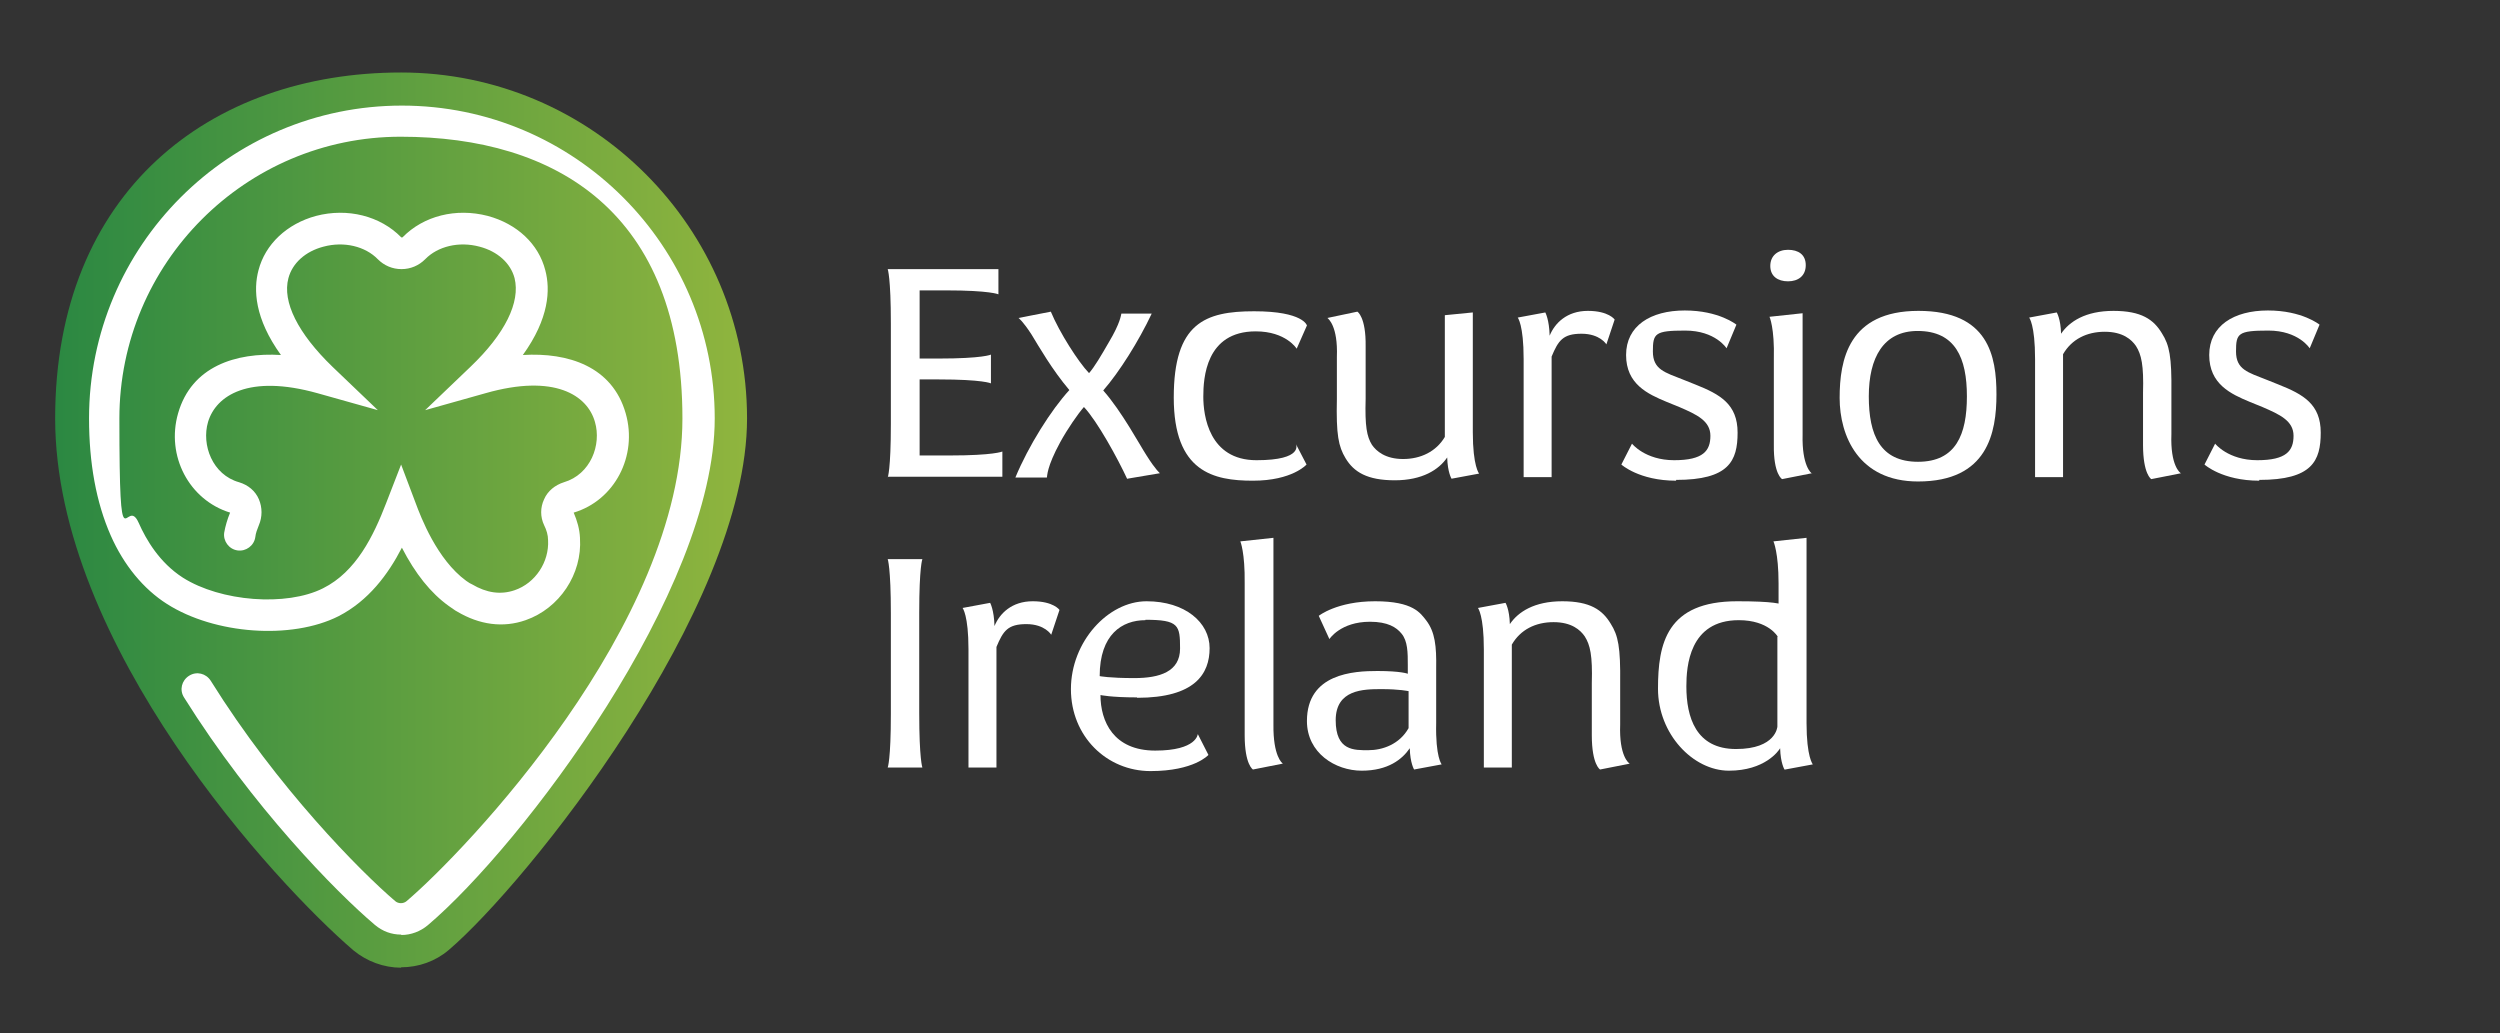
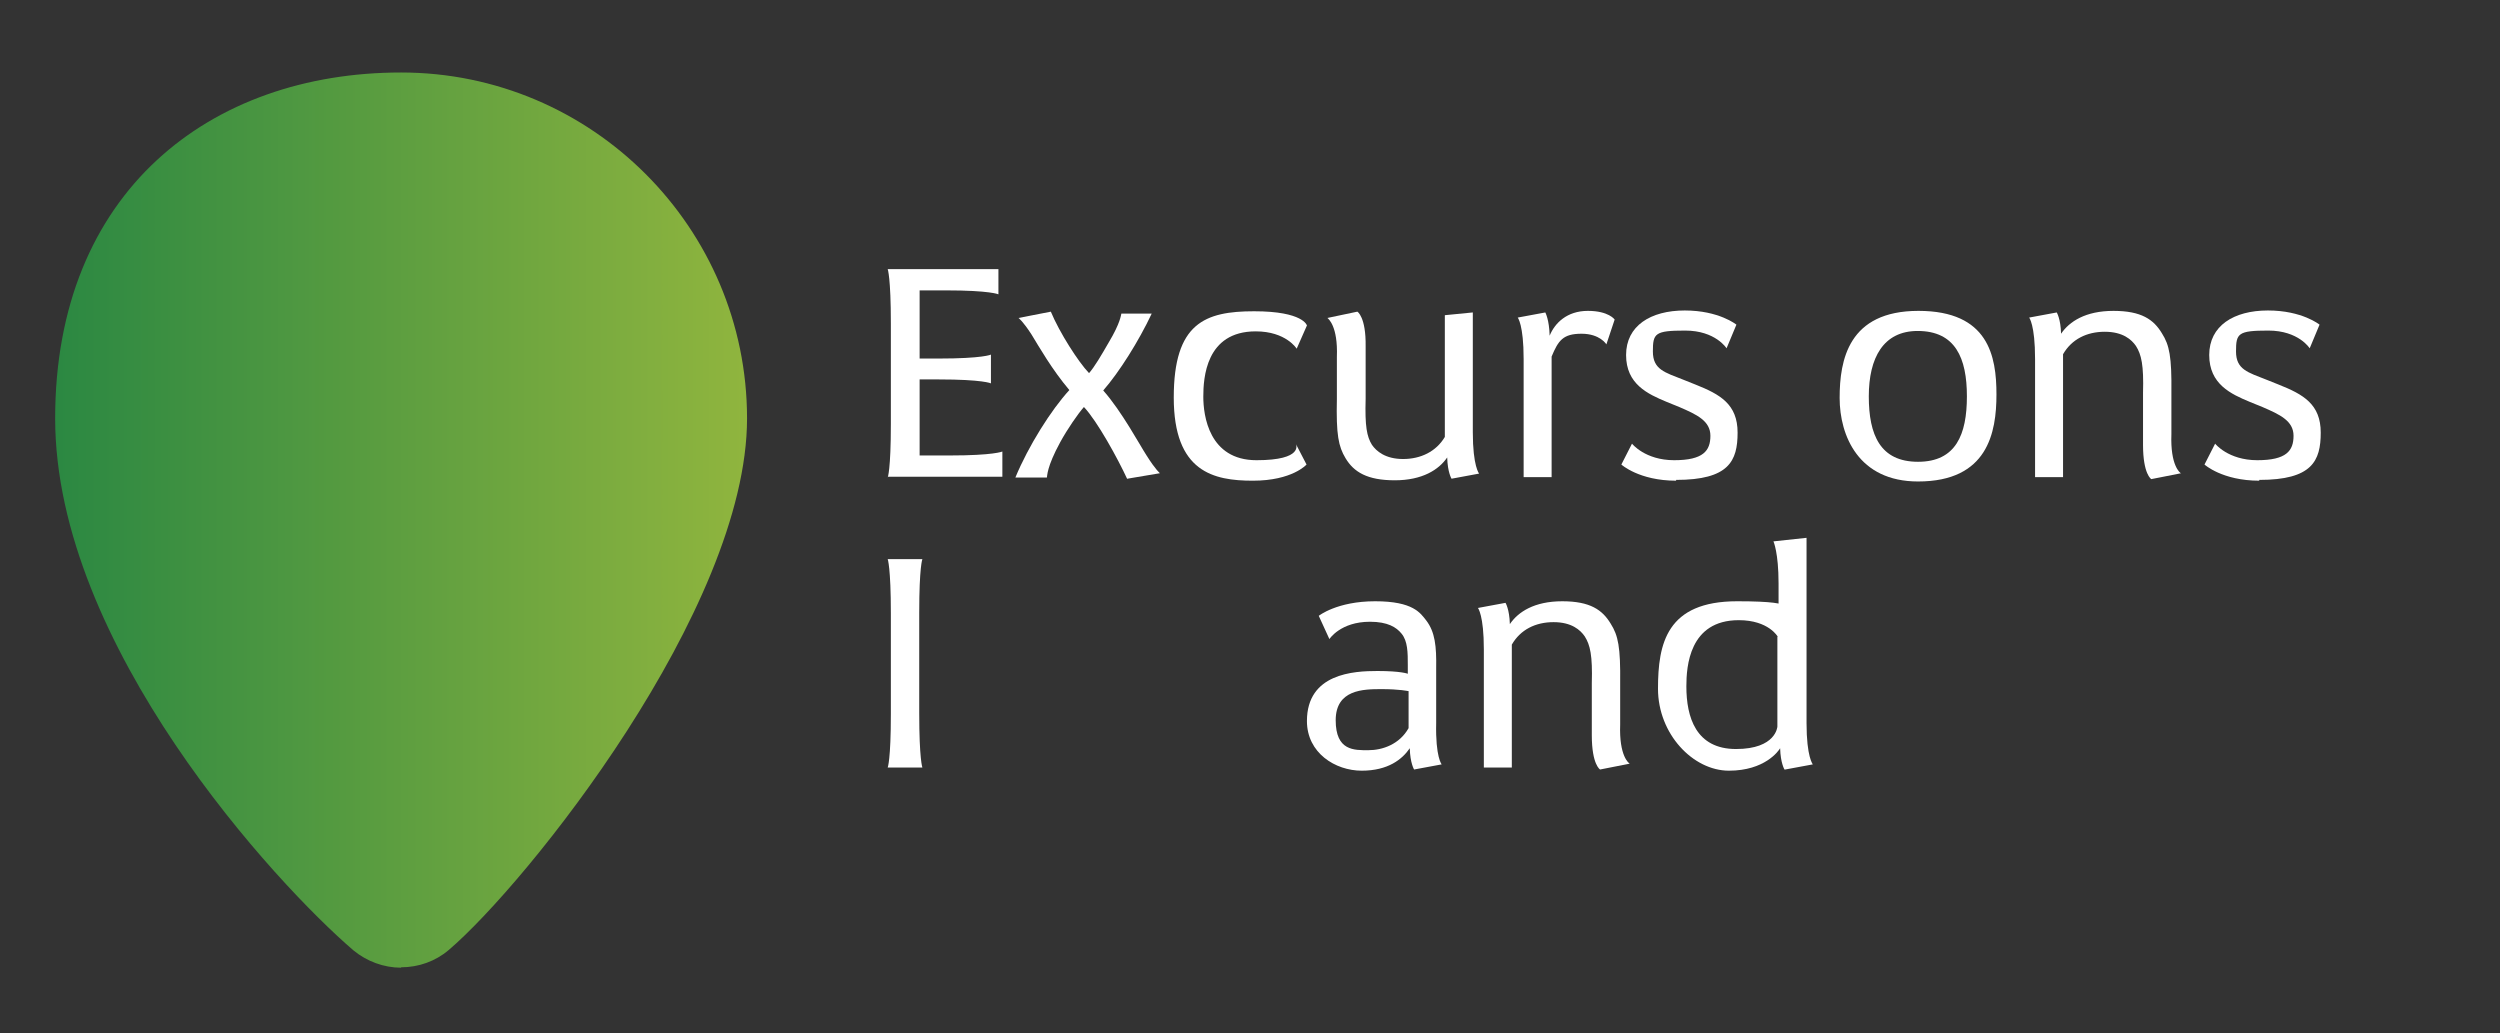
<svg xmlns="http://www.w3.org/2000/svg" id="Layer_1" viewBox="0 0 634.5 262.3">
  <rect x="0" y="0" width="634.5" height="262.3" fill="#333333" stroke="none" />
  <defs>
    <style>      .st0 {        fill: url(#linear-gradient);      }      .st1 {        fill: #fff;      }    </style>
    <linearGradient id="linear-gradient" x1="14" y1="132" x2="189.6" y2="132" gradientUnits="userSpaceOnUse">
      <stop offset="0" stop-color="#2b8842" />
      <stop offset="1" stop-color="#90b53e" />
    </linearGradient>
  </defs>
  <g>
    <path class="st0" d="M101.8,245.6c-4.4,0-8.7-1.6-12.1-4.4C70.1,224.4,14,163.8,14,106.2S53.4,18.4,101.8,18.4s87.8,39.4,87.8,87.8-56.1,118.2-75.7,134.9c-3.4,2.9-7.7,4.4-12.1,4.4Z" />
-     <path class="st1" d="M101.8,237.2c-2.4,0-4.7-.8-6.7-2.5-9.8-8.3-31-29.9-48.4-57.7-1.2-1.9-.6-4.3,1.3-5.5,1.9-1.2,4.3-.6,5.5,1.3,16.9,27.1,38,48.4,46.8,55.9.8.7,2.1.7,2.9,0,14.8-12.6,70-70.2,70-122.5s-32.1-71.5-71.5-71.5S30.3,66.8,30.3,106.2s1.6,19.1,4.9,26.5c1.9,4.3,5.3,10.1,11.2,13.9,9.6,6.1,26.3,7.4,35.6,2.7,8.4-4.2,12.8-13.3,16-21.6l3.8-9.8,3.7,9.8c1.3,3.5,5.4,14.3,12.8,19.7.3.2.6.4.9.6.2.1.4.2.6.3,3.7,2.2,7.3,2.7,10.8,1.5,5.3-1.8,8.8-7.2,8.5-12.7,0-1.3-.4-2.6-1-3.8-1-2.1-1-4.5,0-6.6.9-2.1,2.8-3.6,5-4.3,6.8-2,9.6-9.5,7.9-15.3-1.9-6.8-10.3-12.3-27.8-7.3l-15.3,4.3,11.5-11c8.8-8.4,12.7-16.4,11.2-22.5-1-3.8-4.3-6.8-8.9-8-5.2-1.4-10.6-.1-13.8,3.2-1.6,1.6-3.7,2.5-6,2.5s-4.4-.9-6-2.5c-3.2-3.3-8.6-4.6-13.8-3.2-4.6,1.2-7.9,4.2-8.9,8-1.6,6,2.4,14,11.2,22.5l11.5,11-15.3-4.3c-17.5-4.9-25.8.6-27.8,7.3-1.7,5.8,1.1,13.4,7.9,15.3,2.3.7,4.1,2.2,5,4.3.9,2.1.9,4.5,0,6.6-.4,1-.8,2-.9,3-.3,2.2-2.4,3.7-4.5,3.4-2.2-.3-3.7-2.4-3.4-4.5.3-1.7.8-3.4,1.5-5.1-10.4-3.2-16.3-14.4-13.2-25.2,3.4-11.9,14.6-15.5,26.1-14.8-6.7-9.3-7-16.6-5.7-21.5,1.7-6.6,7.2-11.8,14.6-13.8,8-2.1,16.3,0,21.6,5.4.1.1.3.1.4,0,5.3-5.4,13.5-7.5,21.6-5.4,7.4,2,12.9,7.1,14.6,13.8,1.3,4.9,1,12.2-5.7,21.5,11.5-.7,22.7,2.9,26.1,14.8,3.1,10.8-2.8,22.1-13.2,25.2.9,2.1,1.5,4.2,1.6,6.4h0s0,0,0,.1c0,0,0,0,0,0,.6,9.1-5.2,17.8-13.8,20.8-5.7,2-11.7,1.2-17.4-2.2-.3-.2-.6-.3-.8-.5-.4-.3-.9-.6-1.3-.9-4.6-3.3-8.5-8.2-11.9-14.8-3.5,6.8-8.5,13.5-16.1,17.4-11.9,6-31.4,4.6-43.5-3.1-6-3.8-11-9.9-14.3-17.4-3.7-8.4-5.5-18.4-5.5-29.7,0-43.8,35.6-79.4,79.4-79.4s79.4,35.6,79.4,79.4-49,108.4-72.8,128.6c-1.9,1.6-4.3,2.5-6.7,2.5Z" />
  </g>
  <g>
    <path class="st1" d="M225.3,121.2s.8-1.9.8-13.6v-25.5c0-11.7-.8-13.8-.8-13.8h28.1v6.4s-2.1-1-13.3-1h-6.7v17.3h4.8c11.3,0,13.3-1,13.3-1v7.3s-2-1-13.3-1h-4.8v19.3h7.7c11.1,0,13.3-1,13.3-1v6.4h-29Z" />
    <path class="st1" d="M286.1,121.6c-2.4-5.2-7.6-14.7-11-18.3-1.5,1.7-4.2,5.6-6,8.9-3.5,6.4-3.3,8.7-3.4,9h-8c3.3-8,9.1-17.2,13.7-22.2-4.4-5.2-7.7-11-9.6-14.1-2.2-3.4-3.2-4.1-3.3-4.2l8.2-1.6c2.2,5.3,7,12.8,9.7,15.6,1.4-1.6,3.1-4.5,5-7.8,3-5,3.1-7,3.2-7.3h7.7c-3.3,7-8.2,14.8-12.3,19.5,4.7,5.3,9.3,13.9,11,16.5,2.4,3.8,3.4,4.5,3.4,4.5l-8.3,1.4Z" />
    <path class="st1" d="M331.6,117.9s-3.6,4.1-13.6,4.1-20.1-2.2-20.1-21.1,7.9-21.9,20.4-21.9,13.4,3.6,13.4,3.6l-2.6,5.9s-2.7-4.4-10.4-4.4c-12.7,0-13.3,11.9-13.3,16.6s1.4,16.1,13.5,16.1,10-4.1,10-4.1l2.7,5.2Z" />
    <path class="st1" d="M368.4,121.5s-1-1.6-1.1-5.4c-2.1,3.1-6.3,5.8-13.3,5.8s-10.4-2.1-12.5-5.6c-1.8-3-2.4-5.9-2.2-15.1v-10.6c.3-7.9-2.2-9.7-2.4-9.9l7.6-1.6s2.2,1.3,2.1,8.8v13.3c-.2,7,.3,9.6,1.6,11.7,1.1,1.6,3.4,3.6,7.9,3.6s8.4-1.9,10.6-5.6v-30.9l7.1-.7v30.4c0,8.7,1.6,10.5,1.6,10.5l-7,1.3Z" />
    <path class="st1" d="M407.7,87.4s-1.6-2.7-6.3-2.7-5.9,1.7-7.6,5.8v30.6h-7.1v-30c0-8.7-1.5-10.5-1.5-10.5l7-1.3s1,1.8,1.1,5.9c1.3-3.2,4.4-6.3,9.7-6.3s6.8,2.2,6.8,2.2l-2.1,6.3Z" />
    <path class="st1" d="M425.4,122c-9.4,0-13.9-4.1-13.9-4.1l2.7-5.3s3.3,4.2,10.7,4.2,9.2-2.4,9.2-6.2-3.5-5.4-7.9-7.3l-3.2-1.3c-4.8-2-10.3-4.5-10.3-11.9s6.2-11.3,14.9-11.3,13.1,3.6,13.1,3.6l-2.5,6s-2.8-4.5-10.5-4.5-8.2.7-8.2,5.3,3,5.3,7.8,7.2l3,1.2c6.3,2.5,10.7,5,10.7,12.2s-2.2,12-15.6,12Z" />
-     <path class="st1" d="M459.9,120.1l-7.6,1.5s-2.2-1.2-2.1-8.7v-21.8c.2-7.9-1.1-10.7-1.1-10.7l8.4-.9v30.8c-.2,8,2.2,9.8,2.4,9.9ZM453.8,71.4c-2.6,0-4.5-1.3-4.5-3.9s1.9-4.1,4.5-4.1,4.5,1.2,4.5,3.9-1.9,4.1-4.5,4.1Z" />
    <path class="st1" d="M486.8,122.2c-15.1,0-19.9-11.6-19.9-21.2s2.2-22.1,20-22.1,19.8,11.5,19.8,21.2-2.2,22.1-19.9,22.1ZM486.7,84c-8.7,0-12.4,6.8-12.4,16.6s2.9,16.6,12.5,16.6,12.4-6.9,12.4-16.6-2.9-16.6-12.5-16.6Z" />
    <path class="st1" d="M553.6,120.1l-7.6,1.5s-2.1-1.2-2.1-8.7v-13.2c.2-7-.4-9.7-1.8-11.9-1.1-1.6-3.3-3.6-7.9-3.6s-8.4,1.9-10.6,5.7v31.2h-7.1v-30c0-8.7-1.5-10.5-1.5-10.5l7-1.3s1,1.6,1.1,5.4c2.1-3.1,6.2-5.8,13.3-5.8s10.2,2.2,12.3,5.7c1.9,3,2.5,5.9,2.4,15.1v10.5c-.3,8,2.2,9.8,2.4,9.9Z" />
    <path class="st1" d="M573.4,122c-9.4,0-13.9-4.1-13.9-4.1l2.7-5.3s3.3,4.2,10.7,4.2,9.2-2.4,9.2-6.2-3.5-5.4-7.9-7.3l-3.2-1.3c-4.8-2-10.3-4.5-10.3-11.9s6.2-11.3,14.9-11.3,13.1,3.6,13.1,3.6l-2.5,6s-2.8-4.5-10.5-4.5-8.2.7-8.2,5.3,3,5.3,7.8,7.2l3,1.2c6.3,2.5,10.7,5,10.7,12.2s-2.2,12-15.6,12Z" />
    <path class="st1" d="M225.3,194.8s.8-1.9.8-13.6v-25.5c0-11.7-.8-13.8-.8-13.8h8.8s-.8,1.9-.8,13.6v25.5c0,11.7.8,13.8.8,13.8h-8.8Z" />
-     <path class="st1" d="M266.8,161.1s-1.6-2.7-6.3-2.7-5.9,1.7-7.6,5.8v30.6h-7.1v-30c0-8.7-1.5-10.5-1.5-10.5l7-1.3s1,1.8,1.1,5.9c1.3-3.2,4.4-6.3,9.7-6.3s6.8,2.2,6.8,2.2l-2.1,6.3Z" />
-     <path class="st1" d="M288.6,177c-6.7,0-9.3-.6-9.3-.6,0,6.7,3.3,14.1,13.9,14.1s10.8-4.2,10.8-4.2l2.7,5.3s-3.6,4.1-14.7,4.1-20.2-8.8-20.2-20.8,9.4-22.3,19.2-22.3,16,5.4,16,11.9-3.7,12.6-18.4,12.6ZM290.7,157.4c-5.9,0-11.6,3.6-11.6,14.2,0,0,2.4.5,8.8.5s11.6-1.6,11.6-7.5-.3-7.3-8.8-7.3Z" />
-     <path class="st1" d="M325.6,193.8l-7.6,1.5s-2.1-1.2-2.1-8.7v-38.5c.1-7.9-1.1-10.7-1.1-10.7l8.4-.9v47.4c-.1,8,2.2,9.8,2.4,9.9Z" />
    <path class="st1" d="M358.9,195.3s-1-1.6-1.1-5.4c-1.9,2.8-5.5,5.7-12.2,5.7s-13.9-4.5-13.9-12.6c0-12.1,11.9-12.7,17.9-12.7s7.7.7,7.7.7v-2.2c0-3.1,0-6.1-1.6-8-1.3-1.6-3.5-3-8-3-7.5,0-10.3,4.4-10.3,4.4l-2.7-5.9s4.6-3.7,14.3-3.7,11.5,3,13,4.9c2.2,2.9,2.6,6.5,2.5,12.1v13.9c-.2,8.7,1.4,10.5,1.4,10.5l-7,1.3ZM357.4,175.4s-2.2-.5-6.8-.5-11.6.1-11.6,7.9,4.7,7.6,8.3,7.6,7.9-1.5,10.2-5.6v-9.4Z" />
    <path class="st1" d="M413.7,193.8l-7.6,1.5s-2.1-1.2-2.1-8.7v-13.2c.2-7-.4-9.7-1.8-11.9-1.1-1.6-3.3-3.6-7.9-3.6s-8.4,1.9-10.6,5.7v31.2h-7.1v-30c0-8.7-1.5-10.5-1.5-10.5l7-1.3s1,1.6,1.1,5.4c2.1-3.1,6.2-5.8,13.3-5.8s10.2,2.2,12.3,5.7c1.9,3,2.5,5.9,2.4,15.1v10.5c-.3,8,2.2,9.8,2.4,9.9Z" />
    <path class="st1" d="M452.9,195.3s-1-1.6-1.1-5.4c-.4.7-3.9,5.7-13,5.7s-18-9.3-18-20.8,2.2-22.2,20.1-22.2,10.5,2.4,10.5,2.4v-6.9c0-7.9-1.3-10.7-1.3-10.7l8.4-.9v47c0,8.7,1.6,10.5,1.6,10.5l-7,1.3ZM451.2,161.6s-2.3-4.2-9.9-4.2c-12.6,0-13.3,11.8-13.3,16.8,0,7.8,2.4,15.9,12.6,15.9s10.5-5.7,10.5-5.7v-22.8Z" />
  </g>
</svg>